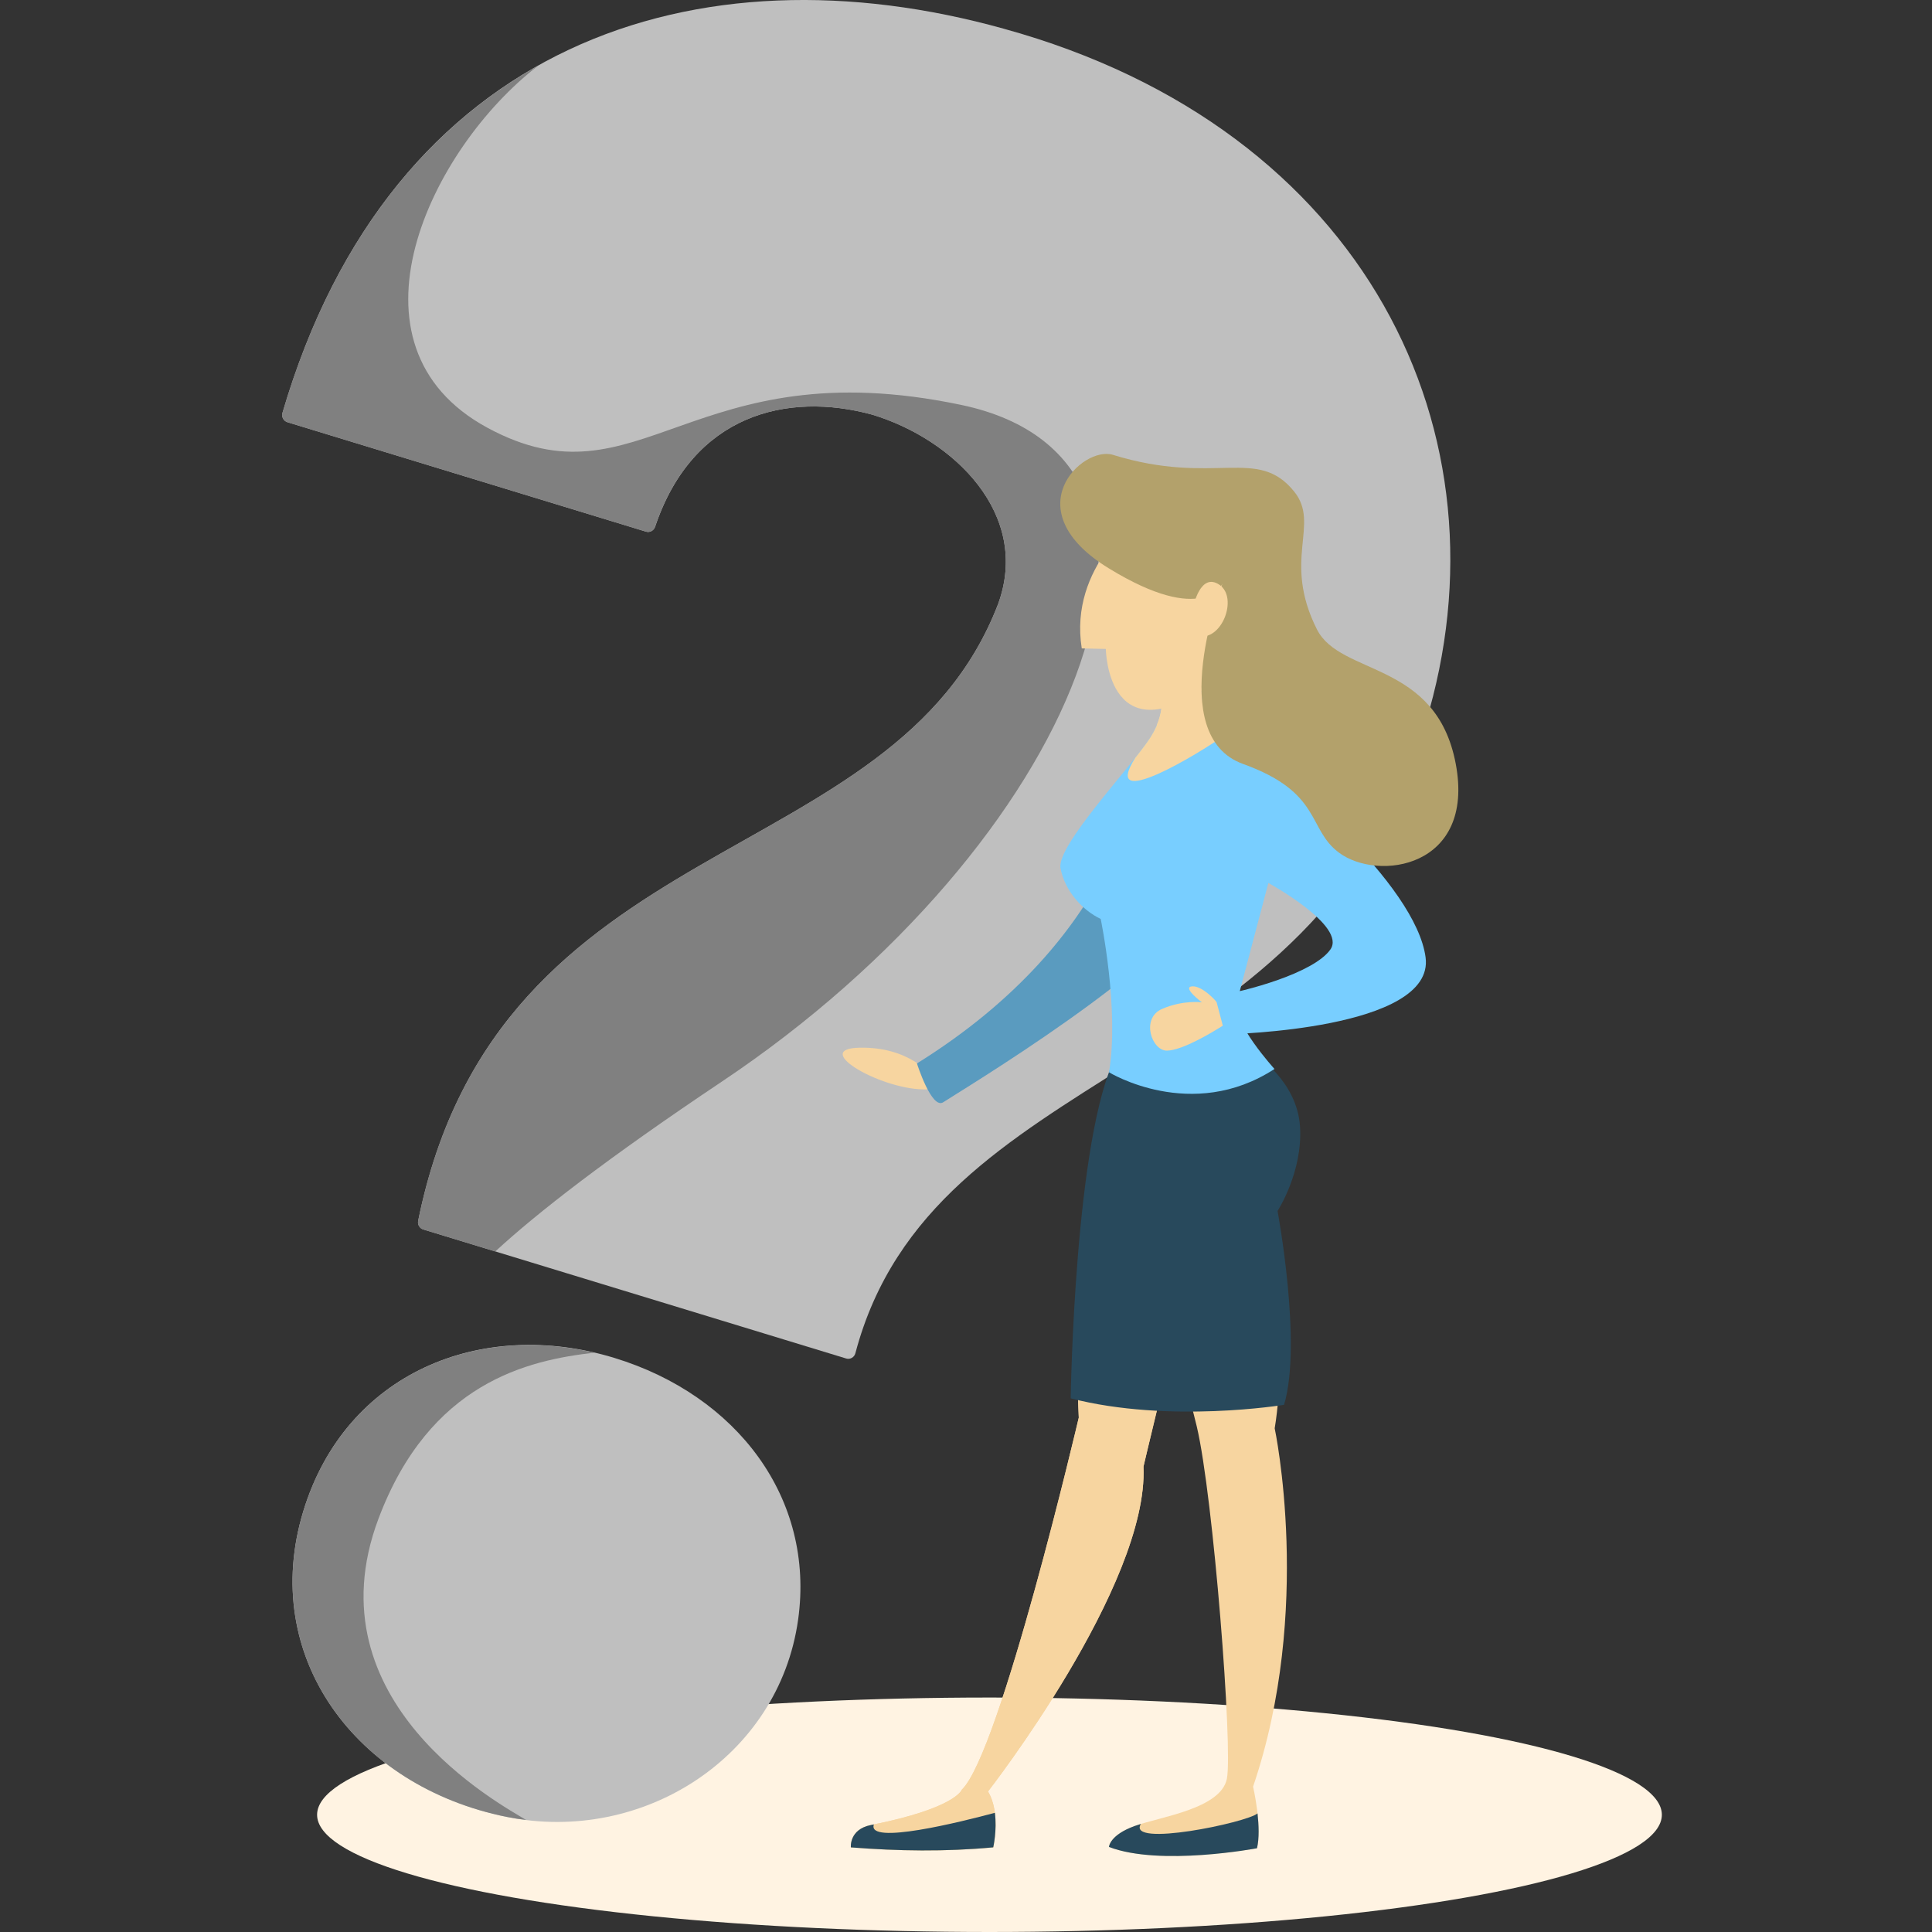
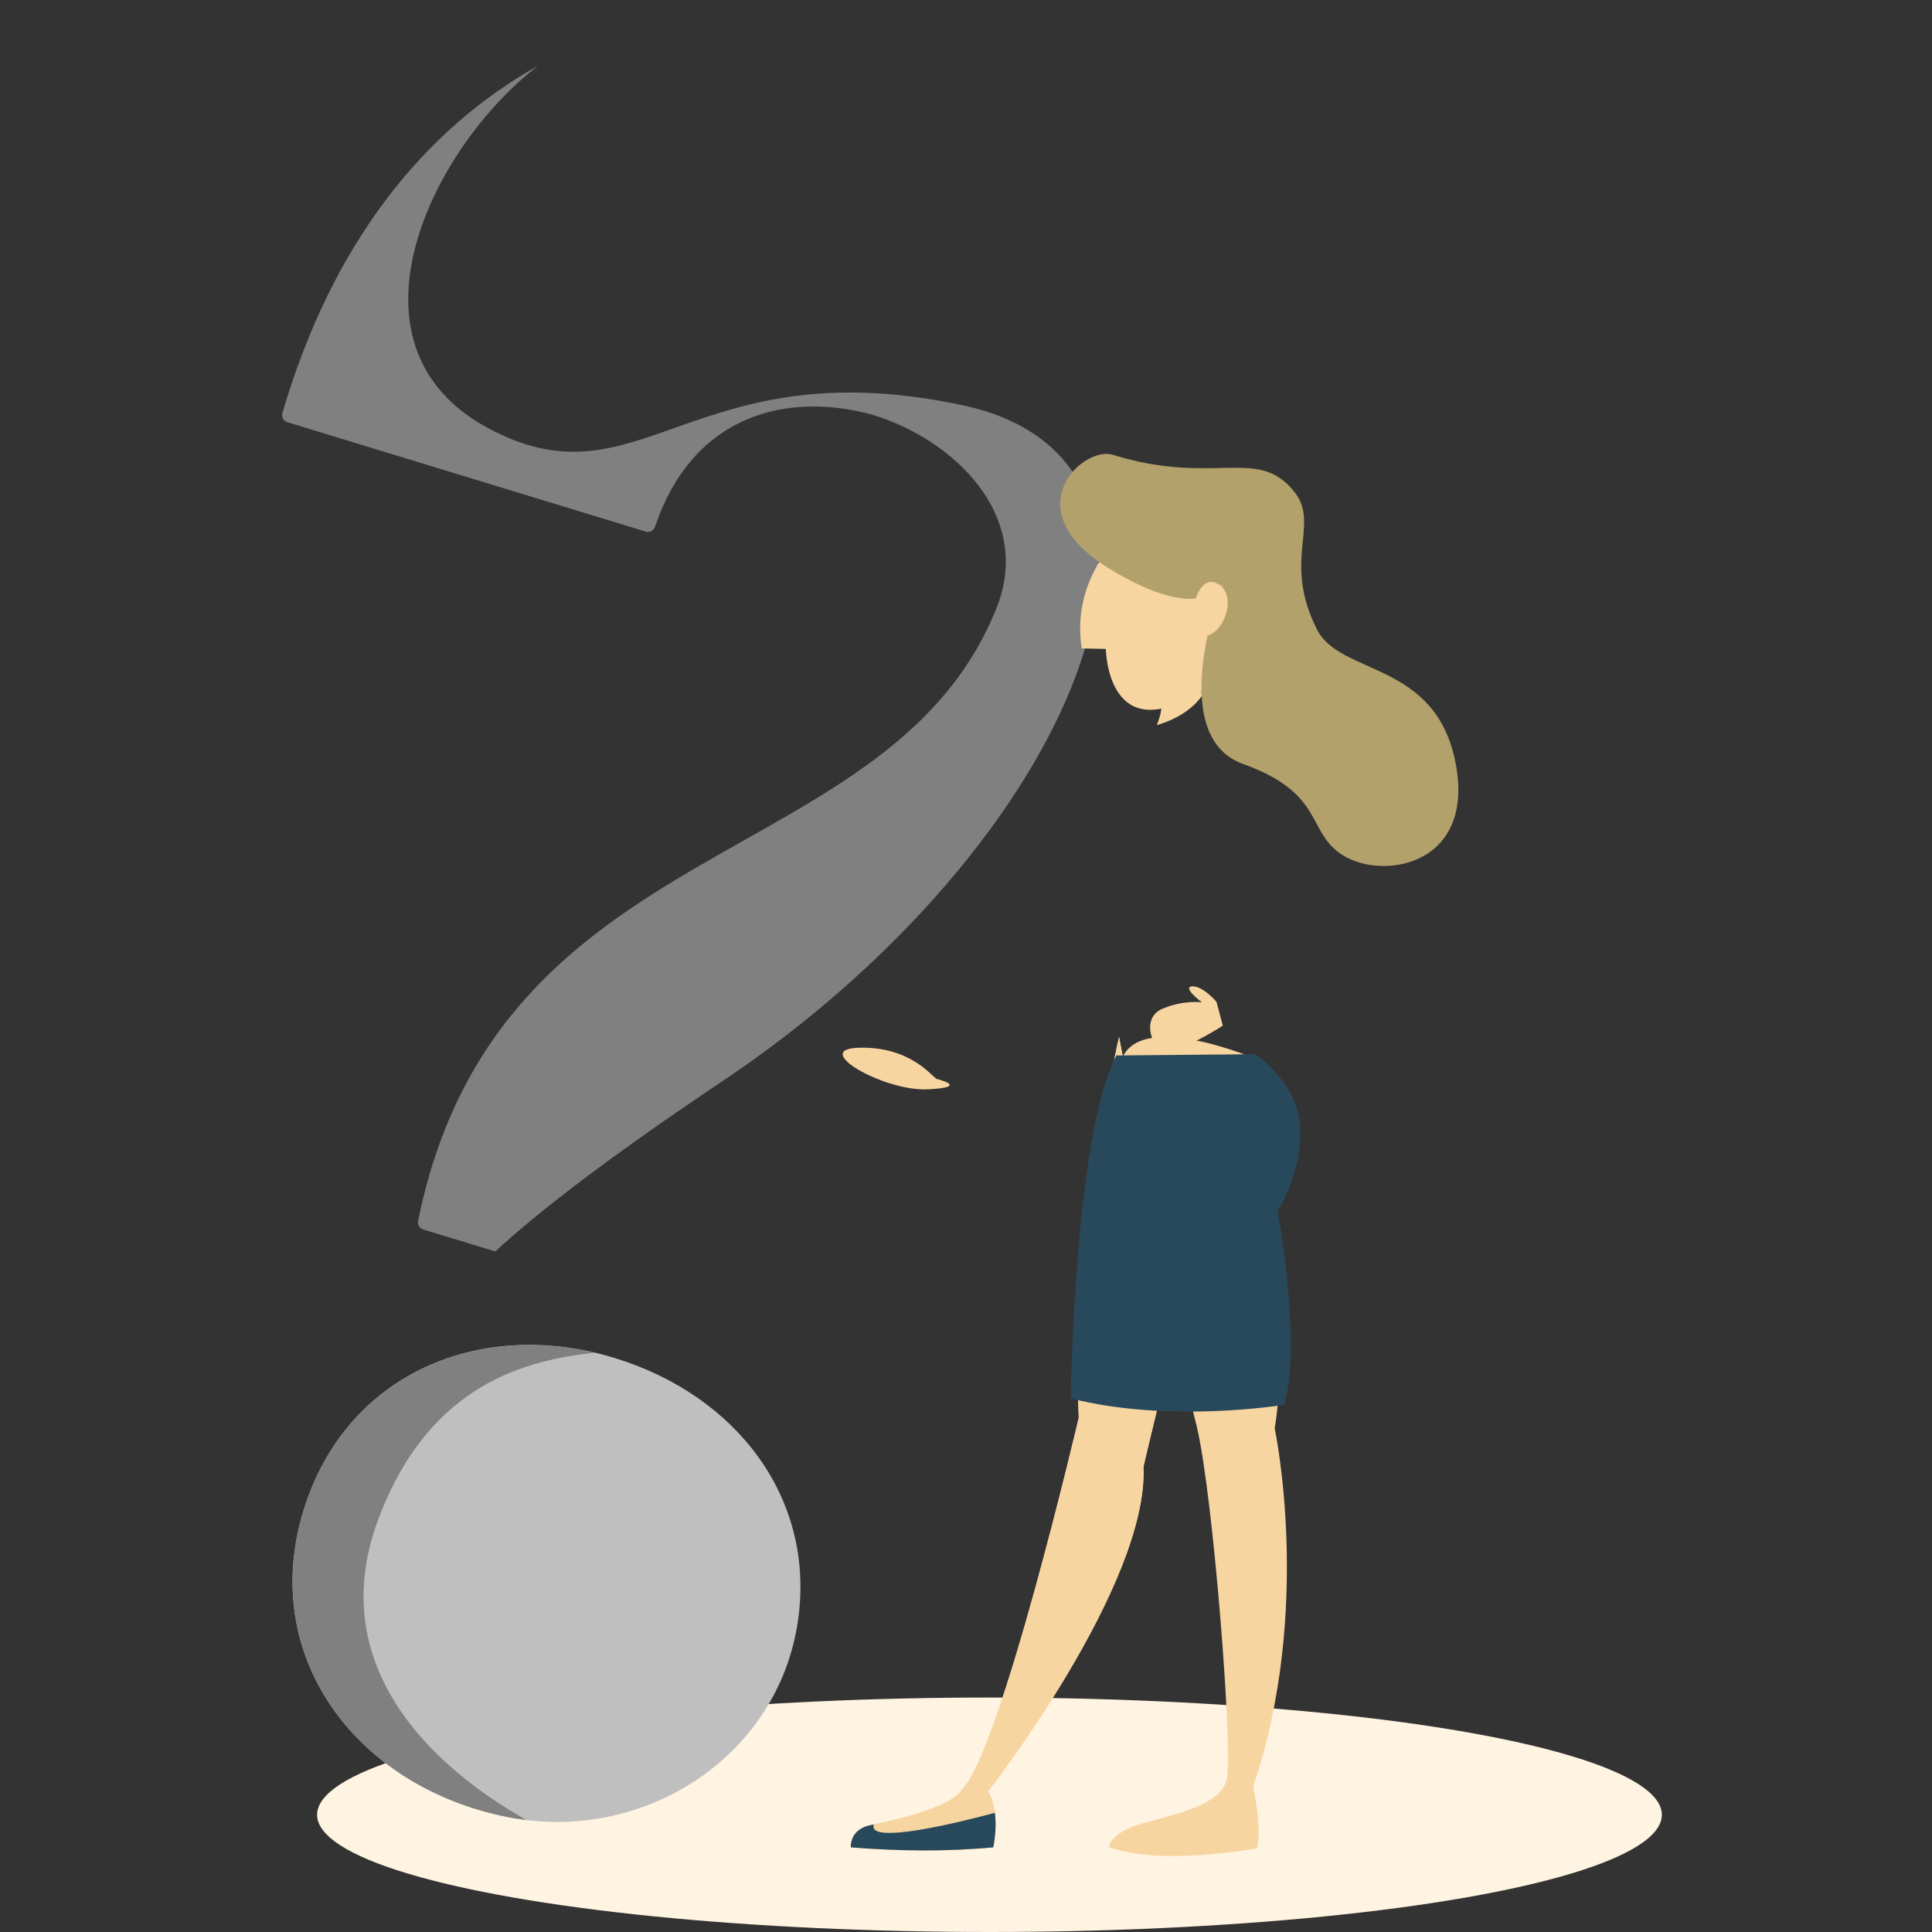
<svg xmlns="http://www.w3.org/2000/svg" version="1.1" id="Layer_1" x="0px" y="0px" viewBox="0 0 708.66 708.66" style="enable-background:new 0 0 708.66 708.66;" xml:space="preserve">
  <rect x="0" y="0" width="708.66" height="708.66" fill="#333333" stroke="none" />
  <style type="text/css">
	.st0{fill:#FFF3E2;}
	.st1{fill:#BFBFBF;}
	.st2{fill:#808080;}
	.st3{fill:#F7D5A0;}
	.st4{fill:#5A9BBF;}
	.st5{fill:#28495C;}
	.st6{fill:#78CEFF;}
	.st7{fill:#B3A16B;}
</style>
  <g>
    <g>
      <ellipse class="st0" cx="362.94" cy="665.66" rx="246.63" ry="43" />
-       <path class="st1" d="M366.11,221.56c12.03-32.92-16.2-60.33-46.06-69.44c-31.31-8.59-65.92-0.13-79.76,41.11    c-0.47,1.39-1.93,2.2-3.34,1.77l-131.52-40.14c-1.43-0.44-2.24-1.97-1.82-3.4C143.53,15.26,255.89-20.78,368.2,10.54    c133.2,36.7,186.95,149.04,154.64,254.9c-40.52,132.79-180.62,123.34-209.09,230.94c-0.39,1.48-1.91,2.37-3.38,1.92l-155.1-47.33    c-1.34-0.41-2.16-1.8-1.88-3.17C182.78,302.81,327.89,321.04,366.11,221.56z" />
      <path class="st1" d="M111.27,554.26c15.46-50.67,65.21-71.09,114.07-56.18c44.94,13.72,73.66,51.52,67.41,96.04    c-7.08,50.41-57.02,82.41-106.91,72.32C130.58,655.27,94.98,607.66,111.27,554.26z" />
      <path class="st2" d="M352.64,148.54c-99.27-20.9-117.79,38.65-173.76,8.41C123,126.77,157.81,54.51,197.41,24.08    c-41.85,23.48-75.48,64.85-93.82,127.39c-0.42,1.43,0.4,2.96,1.82,3.4l131.52,40.14c1.41,0.43,2.87-0.38,3.34-1.77    c13.84-41.24,48.45-49.7,79.76-41.11c29.86,9.11,58.09,36.51,46.06,69.44c-38.22,99.48-183.33,81.25-212.72,226.24    c-0.28,1.37,0.54,2.76,1.88,3.17l26.42,8.06c15.21-14.03,40.73-33.96,83.18-62.36C394.55,309.94,451.9,169.44,352.64,148.54z" />
      <path class="st2" d="M217.99,496.17c-46.41-10.81-92.03,9.96-106.72,58.09c-16.3,53.4,19.3,101.01,74.57,112.18    c2.38,0.48,4.76,0.84,7.14,1.13c-9.26-5.7-79.44-43.13-54.18-110.44C157.58,507.1,193.65,498.9,217.99,496.17z" />
    </g>
    <g>
      <path class="st3" d="M343.55,395.75c-2.33-1.52-9.91-11.84-28.32-11.45c-18.41,0.39,9.01,16.04,25.03,15.27    C356.28,398.8,343.55,395.75,343.55,395.75z" />
-       <path class="st4" d="M416.75,284.99c0,0-4.82,58.02-80.41,105.08c0,0,5.4,17.14,9.7,14.2c4.3-2.93,86.39-52.01,95.18-76.64    c8.79-24.62-15.49-18.13-15.49-18.13L416.75,284.99z" />
      <path class="st3" d="M463,389.36c0,0,24.27,25.47,3.6,54.06c0,0,6.01,50.22,0.96,80.49c0,0,14.18,66.56-7.93,131.43    c0,0,3.36,14.42,1.44,22.59c0,0-35.56,6.73-54.3-0.48c0,0,0.16-4.33,9.45-7.69c9.29-3.36,31.56-6.25,33.8-17.3    c2.24-11.05-4.97-103.64-11.05-129.27c-6.09-25.63-30.44-103.94-28.51-130.14C412.38,366.86,463,389.36,463,389.36z" />
      <path class="st3" d="M410.46,380.37c0,0-17.98,79.39-14.76,139.62c0,0-28.81,123.02-42.91,136.48c0,0-2.17,6.78-33.33,12.95    c-8.06,1.6-7.36,8.2-7.36,8.2c17.26,1.36,34.64,1.64,52.22,0c0,0,2.91-12.47-1.92-20.5c0,0,58.95-75.61,57.03-119.18    c0,0,8.01-34.28,15.06-60.55c7.05-26.27-17.94-66-17.94-66L410.46,380.37z" />
      <path class="st3" d="M410.46,380.37c0,0-17.98,79.39-14.76,139.62c0,0-28.81,123.02-42.91,136.48c0,0-2.17,6.78-33.33,12.95    c-8.06,1.6-7.36,8.2-7.36,8.2c17.26,1.36,34.64,1.64,52.22,0c0,0,2.91-12.47-1.92-20.5c0,0,58.95-75.61,57.03-119.18    c0,0,8.01-34.28,15.06-60.55c7.05-26.27-17.94-66-17.94-66L410.46,380.37z" />
      <path class="st5" d="M460.37,386.68c0,0,15.39,9.81,16.48,26.5c1.08,16.69-8.24,31-8.24,31s9.11,48.78,2.38,71.11    c0,0-42.06,6.94-78.26-2.38c0,0,1.41-96.76,16.75-125.77L460.37,386.68z" />
-       <path class="st5" d="M416.22,669.77c0.68-0.25,1.44-0.49,2.25-0.74c-5.26,8.71,38.86-0.48,42.79-3.87l0,0    c0.47,4.29,0.67,9.15-0.19,12.78c0,0-35.56,6.73-54.3-0.48C406.77,677.46,406.93,673.13,416.22,669.77z" />
      <path class="st5" d="M312.1,677.62c0,0-0.7-6.6,7.36-8.2c0.37-0.07,0.72-0.15,1.08-0.22l0,0c-2.7,7.74,32.12-0.96,44.38-4.26    c0.84,6.47-0.6,12.67-0.6,12.67C346.75,679.26,329.37,678.98,312.1,677.62z" />
-       <path class="st6" d="M425.52,246.4c0,5.45,3.2,13.46-3.52,24.03c-6.73,10.57-34.6,39.73-33,48.06c1.6,8.33,8.01,15.38,14.74,18.58    c0,0,6.92,33.18,3.04,56.24c0,0,30.27,18.58,60.71-1.21c0,0-15.7-17.23-13.78-24.6c1.92-7.37,11.53-43.63,11.53-43.63    s28.83,15.75,22.75,24.4c-6.09,8.65-31.08,15.38-41.65,16.98c0,0-0.96,11.53,4.17,14.1c0,0,75.93-1.6,72.4-28.19    c-3.52-26.59-51.9-68.56-74.97-81.37c0,0-12.93-4.84-12.93-7.72C435.01,259.18,425.52,246.4,425.52,246.4z" />
-       <path class="st3" d="M425.51,246.4c0,0,18.06-16.06,17.4-13.25c-7.36,31.1,5.03,36.64,5.03,36.64c0.19,0.1,0.39,0.23,0.58,0.34    c-7.69,5.58-45.28,28.59-32.07,7.78v0c2.35-2.95,4.3-5.53,5.54-7.47C428.72,259.85,425.51,251.84,425.51,246.4z" />
      <path class="st3" d="M441.02,243.58c-0.55,4.69-0.55,8.57-0.21,11.77c-2.29,3.17-7.09,7.88-16.49,10.62    c3.51-8.39,1.19-14.92,1.19-19.58L441.02,243.58z" />
      <path class="st3" d="M446.27,367.66c0-0.33-5.3-6.18-9.04-5.86c-3.74,0.32,3.63,5.86,3.63,5.86s-6.79-0.98-14.64,2.43    c-7.85,3.41-3.78,15.45,1.91,15.28c5.69-0.16,16.4-6.62,20.4-9.15L446.27,367.66z" />
      <path class="st3" d="M418.45,189.23c0,0-26.5,18.27-21.66,48.61l8.83,0.19c0,0,0.46,42.41,42.18,10.34    c41.72-32.08,9.79-43.96,9.79-43.96s-7.68-10-9.99-11.22C445.28,191.97,418.45,189.23,418.45,189.23z" />
      <path class="st7" d="M408.19,166.83c-11.14-3.44-36.36,20.27-1.49,41.63c34.87,21.37,41.69,5.61,41.69,5.61    s-21.55,55.67,7.54,66.14c29.08,10.47,23.51,23.74,35.12,32.48c14.33,10.79,50.14,5.71,42.92-32.52    c-7.15-37.9-42.27-32.19-50.91-49.3c-12.9-25.57,1.33-38.49-8.33-50.53C461.2,163.48,445.63,178.4,408.19,166.83z" />
      <path class="st3" d="M437.74,222.46c0,0,2.52-12.71,9.55-7.96c7.02,4.75,0.79,20.99-7.93,18.73    C430.63,230.96,437.74,222.46,437.74,222.46z" />
    </g>
  </g>
</svg>